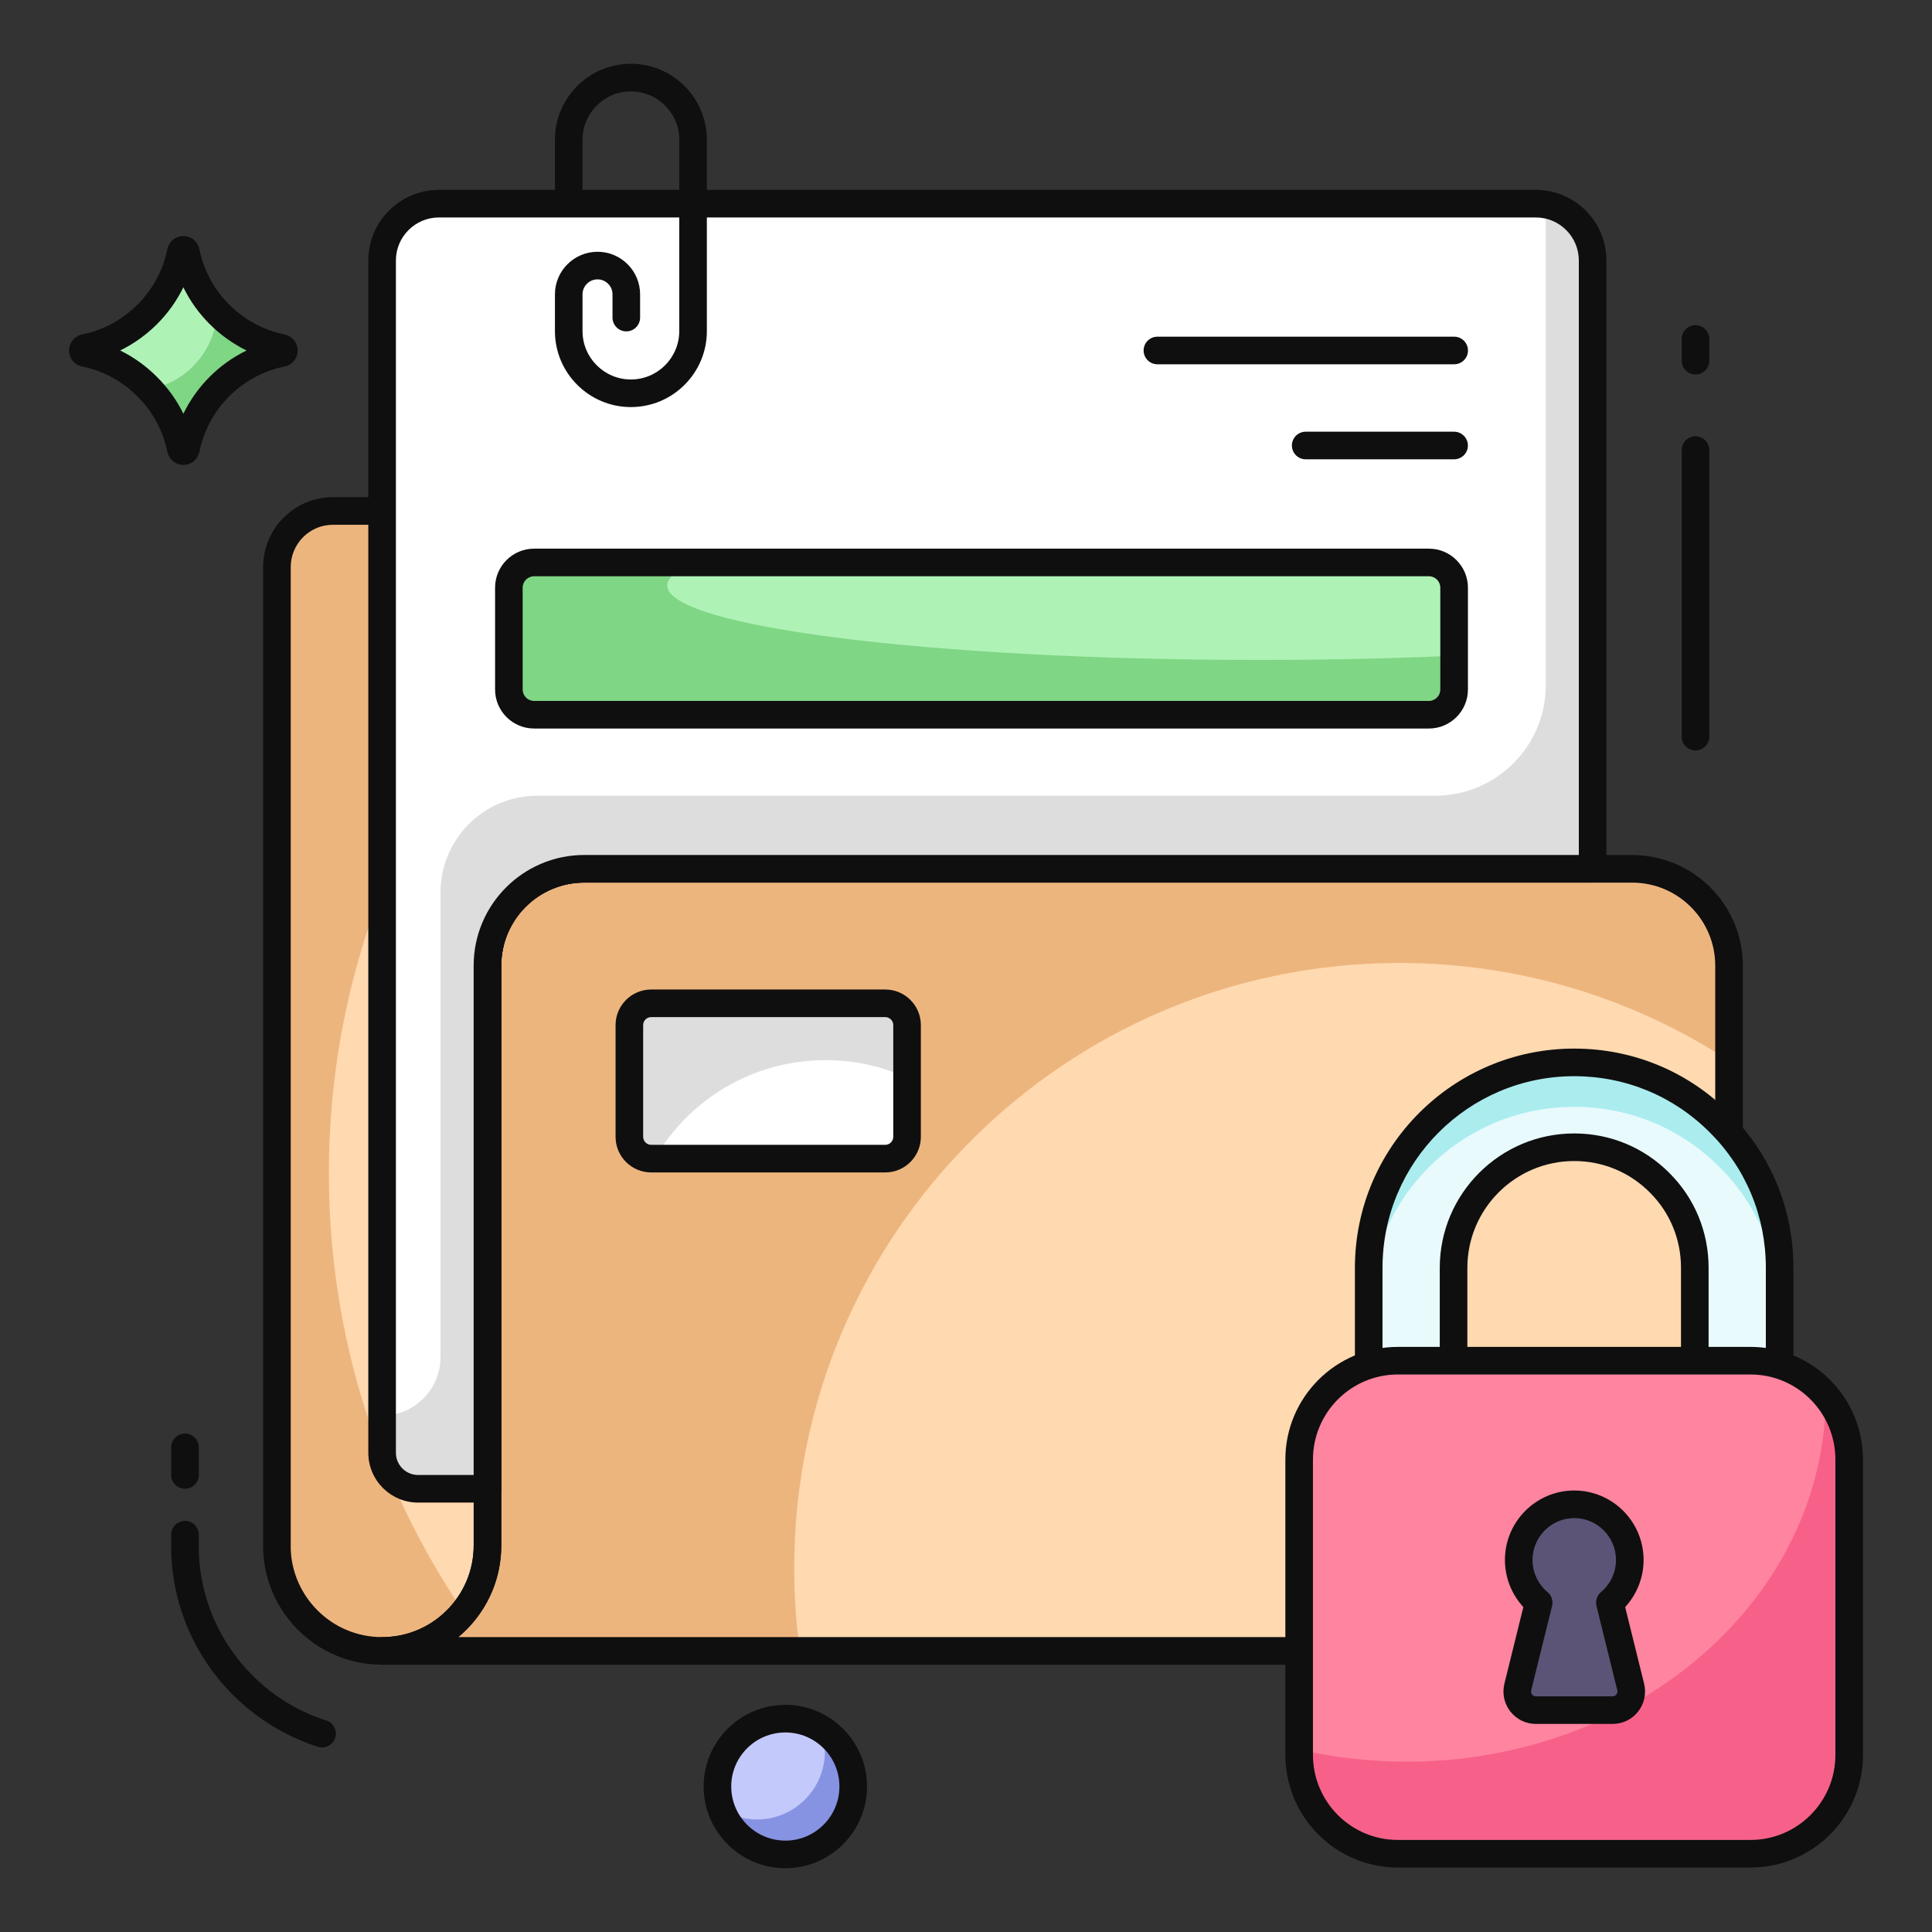
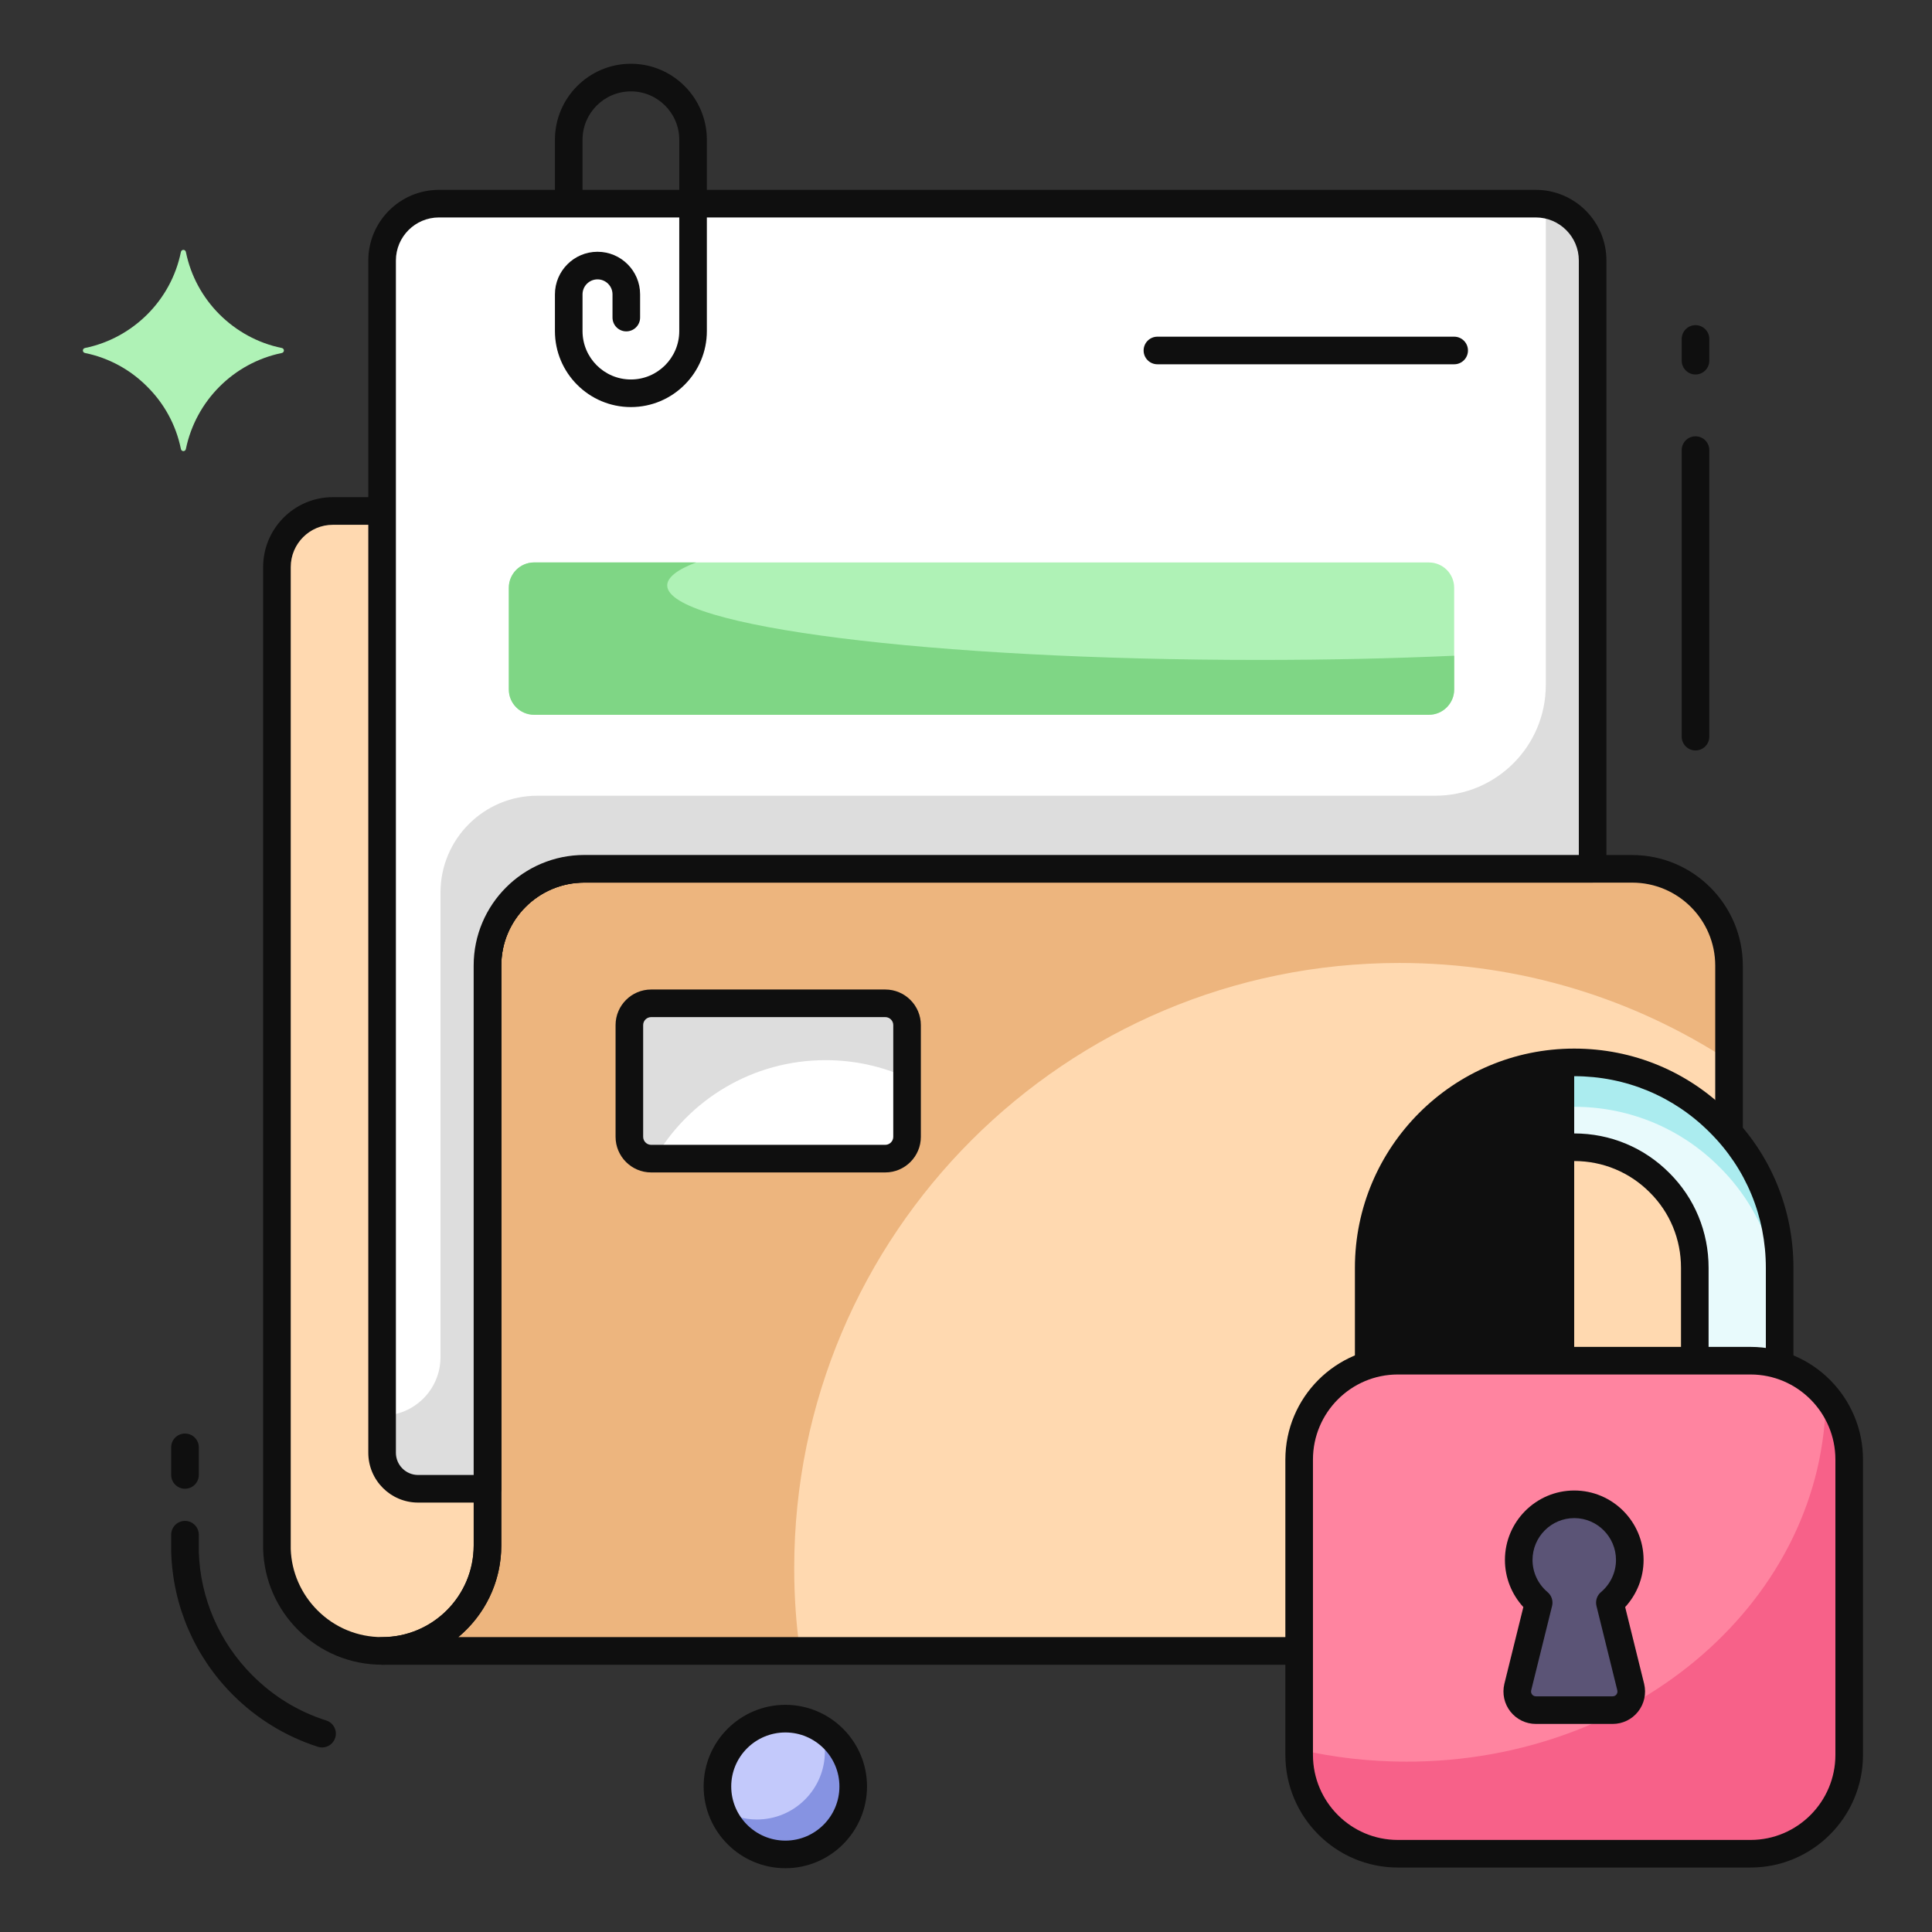
<svg xmlns="http://www.w3.org/2000/svg" width="60" height="60" viewBox="0 0 60 60" fill="none">
  <rect x="0" y="0" width="60" height="60" fill="#333333" stroke="none" />
  <path d="M47.126 21.404V26.98H18.147C16.487 26.98 15.141 28.326 15.141 29.986V47.998C15.141 49.802 13.672 51.271 11.868 51.271C10.966 51.271 10.153 50.908 9.558 50.314C8.991 49.747 8.629 48.968 8.602 48.107V17.612C8.602 16.648 9.381 15.869 10.337 15.869H16.897C17.402 15.869 17.881 16.088 18.209 16.464L21.003 19.662H45.383C46.347 19.662 47.126 20.44 47.126 21.404Z" fill="#FFD9B0" />
-   <path d="M10.213 36.444C10.213 41.495 11.762 46.186 14.402 50.066C13.796 50.803 12.887 51.272 11.864 51.272C10.961 51.272 10.15 50.906 9.556 50.312C8.99 49.746 8.624 48.969 8.602 48.106V17.609C8.602 16.649 9.379 15.872 10.333 15.872H16.893C17.402 15.872 17.882 16.089 18.207 16.466L19.207 17.609C13.722 22.049 10.213 28.838 10.213 36.444Z" fill="#EDB57E" />
  <path d="M53.698 29.989V47.996C53.698 49.805 52.232 51.271 50.423 51.271H11.871C13.675 51.271 15.14 49.805 15.14 47.996V29.989C15.14 28.328 16.486 26.982 18.147 26.982H50.691C52.352 26.982 53.698 28.328 53.698 29.989Z" fill="#FFD9B0" />
  <path d="M53.694 29.986V32.94C50.751 31.02 47.237 29.906 43.46 29.906C33.083 29.906 24.665 38.318 24.665 48.7C24.665 49.575 24.723 50.432 24.843 51.272H11.871C13.671 51.272 15.14 49.803 15.14 47.997V29.986C15.14 28.329 16.483 26.98 18.145 26.98H50.688C52.351 26.98 53.694 28.329 53.694 29.986Z" fill="#EDB57E" />
  <path d="M28.17 31.836V35.305C28.17 35.679 27.867 35.982 27.493 35.982H20.224C19.85 35.982 19.547 35.679 19.547 35.305V31.836C19.547 31.462 19.85 31.158 20.224 31.158H27.493C27.867 31.158 28.17 31.462 28.17 31.836Z" fill="white" />
  <path d="M28.166 31.838V33.467C27.394 33.118 26.543 32.924 25.64 32.924C23.372 32.924 21.389 34.152 20.332 35.981H20.223C19.846 35.981 19.543 35.678 19.543 35.307V31.838C19.543 31.461 19.846 31.158 20.223 31.158H27.491C27.863 31.158 28.166 31.461 28.166 31.838Z" fill="#DDDDDD" />
  <path d="M5.745 46.234C5.508 46.234 5.316 46.042 5.316 45.805V44.948C5.316 44.711 5.508 44.52 5.745 44.52C5.982 44.52 6.174 44.711 6.174 44.948V45.805C6.174 46.042 5.982 46.234 5.745 46.234Z" fill="#0F0F0F" />
  <path d="M10.002 54.269C9.959 54.269 9.915 54.262 9.872 54.248C8.886 53.934 7.974 53.377 7.234 52.637C6.051 51.454 5.37 49.882 5.317 48.211L5.316 47.662C5.316 47.425 5.508 47.233 5.745 47.233C5.982 47.233 6.174 47.425 6.174 47.662V48.197C6.22 49.636 6.811 51.003 7.84 52.031C8.493 52.684 9.264 53.155 10.132 53.431C10.357 53.503 10.482 53.744 10.41 53.97C10.352 54.152 10.184 54.269 10.002 54.269Z" fill="#0F0F0F" />
  <path d="M11.867 51.699C10.88 51.699 9.952 51.315 9.254 50.617C8.586 49.949 8.202 49.062 8.172 48.12L8.172 17.611C8.172 16.414 9.143 15.44 10.336 15.44H16.896C17.523 15.44 18.119 15.711 18.53 16.182L21.197 19.233H45.382C46.579 19.233 47.553 20.207 47.553 21.404V26.979C47.553 27.216 47.361 27.408 47.125 27.408H18.146C16.725 27.408 15.568 28.564 15.568 29.986V47.998C15.568 50.038 13.908 51.699 11.867 51.699ZM10.336 16.298C9.615 16.298 9.029 16.887 9.029 17.611V48.107C9.052 48.816 9.347 49.498 9.86 50.011C10.396 50.547 11.108 50.842 11.867 50.842C13.435 50.842 14.711 49.566 14.711 47.998V29.986C14.711 28.092 16.252 26.551 18.146 26.551H46.696V21.404C46.696 20.679 46.107 20.09 45.382 20.09H21.002C20.879 20.09 20.761 20.036 20.679 19.943L17.885 16.745C17.636 16.461 17.276 16.298 16.896 16.298H10.336Z" fill="#0F0F0F" />
  <path d="M50.422 51.7H11.87C11.633 51.7 11.441 51.508 11.441 51.271C11.441 51.034 11.633 50.842 11.87 50.842C13.436 50.842 14.711 49.566 14.711 47.996V29.989C14.711 28.095 16.252 26.554 18.146 26.554H50.69C52.584 26.554 54.125 28.095 54.125 29.989V47.996C54.125 50.038 52.464 51.7 50.422 51.7ZM14.233 50.842H50.422C51.991 50.842 53.268 49.566 53.268 47.996V29.989C53.268 28.567 52.112 27.411 50.69 27.411H18.146C16.724 27.411 15.568 28.567 15.568 29.989V47.996C15.568 49.139 15.049 50.163 14.233 50.842Z" fill="#0F0F0F" />
  <path d="M49.462 8.09V26.98H18.147C16.486 26.98 15.14 28.326 15.14 29.987V46.235H12.986C12.368 46.235 11.867 45.735 11.867 45.117V8.09C11.867 7.115 12.658 6.324 13.633 6.324H47.696C48.671 6.324 49.462 7.115 49.462 8.09Z" fill="white" />
  <path d="M49.458 8.09V26.981H18.143C16.486 26.981 15.138 28.324 15.138 29.987V46.233H12.983C12.367 46.233 11.863 45.728 11.863 45.112V43.964C12.867 43.964 13.68 43.15 13.68 42.147V27.718C13.68 26.058 15.026 24.712 16.686 24.712H44.57C46.468 24.712 48.006 23.174 48.006 21.276V6.353C48.829 6.495 49.458 7.221 49.458 8.09Z" fill="#DDDDDD" />
  <path d="M15.139 46.664H12.985C12.131 46.664 11.438 45.97 11.438 45.117V8.09C11.438 6.88 12.422 5.896 13.632 5.896H47.695C48.905 5.896 49.889 6.88 49.889 8.09V26.98C49.889 27.217 49.697 27.409 49.461 27.409H18.146C16.724 27.409 15.568 28.565 15.568 29.986V46.235C15.568 46.472 15.376 46.664 15.139 46.664ZM13.632 6.753C12.895 6.753 12.295 7.353 12.295 8.09V45.117C12.295 45.497 12.604 45.807 12.985 45.807H14.71V29.986C14.71 28.092 16.251 26.552 18.146 26.552H49.032V8.09C49.032 7.353 48.432 6.753 47.695 6.753H13.632Z" fill="#0F0F0F" />
  <path d="M19.593 12.642C18.292 12.642 17.234 11.584 17.234 10.283V9.141C17.234 8.412 17.828 7.819 18.557 7.819C19.286 7.819 19.879 8.412 19.879 9.141V9.862C19.879 10.099 19.687 10.291 19.45 10.291C19.214 10.291 19.022 10.099 19.022 9.862V9.141C19.022 8.885 18.813 8.676 18.557 8.676C18.3 8.676 18.091 8.885 18.091 9.141V10.283C18.091 11.111 18.765 11.785 19.593 11.785C20.421 11.785 21.095 11.111 21.095 10.283V4.339C21.095 3.511 20.421 2.838 19.593 2.838C18.765 2.838 18.091 3.511 18.091 4.339V6.293C18.091 6.53 17.9 6.722 17.663 6.722C17.426 6.722 17.234 6.53 17.234 6.293V4.339C17.234 3.039 18.292 1.98 19.593 1.98C20.894 1.98 21.952 3.039 21.952 4.339V10.283C21.952 11.584 20.894 12.642 19.593 12.642Z" fill="#0F0F0F" />
  <path d="M45.161 11.313H35.944C35.708 11.313 35.516 11.121 35.516 10.885C35.516 10.648 35.708 10.456 35.944 10.456H45.161C45.397 10.456 45.589 10.648 45.589 10.885C45.589 11.121 45.397 11.313 45.161 11.313Z" fill="#0F0F0F" />
-   <path d="M45.158 14.264H40.55C40.313 14.264 40.121 14.072 40.121 13.836C40.121 13.599 40.313 13.407 40.55 13.407H45.158C45.395 13.407 45.587 13.599 45.587 13.836C45.587 14.072 45.395 14.264 45.158 14.264Z" fill="#0F0F0F" />
  <path d="M44.377 22.197H16.588C16.155 22.197 15.805 21.846 15.805 21.413V18.251C15.805 17.819 16.155 17.468 16.588 17.468H44.377C44.809 17.468 45.16 17.819 45.16 18.251V21.413C45.16 21.846 44.809 22.197 44.377 22.197Z" fill="#AFF2B6" />
  <path d="M45.161 20.364V21.416C45.161 21.844 44.806 22.198 44.378 22.198H16.584C16.155 22.198 15.801 21.844 15.801 21.416V18.25C15.801 17.821 16.155 17.467 16.584 17.467H21.618C21.035 17.69 20.721 17.93 20.721 18.181C20.721 19.461 28.949 20.495 39.098 20.495C41.224 20.495 43.264 20.45 45.161 20.364Z" fill="#7FD685" />
-   <path d="M44.376 22.625H16.587C15.918 22.625 15.375 22.081 15.375 21.413V18.251C15.375 17.583 15.918 17.039 16.587 17.039H44.376C45.044 17.039 45.588 17.583 45.588 18.251V21.413C45.588 22.081 45.044 22.625 44.376 22.625ZM16.587 17.896C16.391 17.896 16.232 18.055 16.232 18.251V21.413C16.232 21.609 16.391 21.768 16.587 21.768H44.376C44.571 21.768 44.73 21.609 44.73 21.413V18.251C44.73 18.055 44.571 17.896 44.376 17.896H16.587Z" fill="#0F0F0F" />
  <path d="M27.492 36.411H20.223C19.613 36.411 19.117 35.915 19.117 35.305V31.835C19.117 31.226 19.613 30.73 20.223 30.73H27.492C28.102 30.73 28.598 31.226 28.598 31.835V35.305C28.598 35.915 28.102 36.411 27.492 36.411ZM20.223 31.587C20.086 31.587 19.974 31.698 19.974 31.835V35.305C19.974 35.442 20.086 35.554 20.223 35.554H27.492C27.629 35.554 27.741 35.442 27.741 35.305V31.835C27.741 31.698 27.629 31.587 27.492 31.587H20.223Z" fill="#0F0F0F" />
  <path d="M52.655 23.306C52.419 23.306 52.227 23.114 52.227 22.878V13.978C52.227 13.742 52.419 13.55 52.655 13.55C52.892 13.55 53.084 13.742 53.084 13.978V22.878C53.084 23.114 52.892 23.306 52.655 23.306Z" fill="#0F0F0F" />
  <path d="M52.655 11.63C52.419 11.63 52.227 11.438 52.227 11.201V10.526C52.227 10.29 52.419 10.098 52.655 10.098C52.892 10.098 53.084 10.29 53.084 10.526V11.201C53.084 11.438 52.892 11.63 52.655 11.63Z" fill="#0F0F0F" />
  <path d="M8.75 10.963C7.256 11.27 6.081 12.449 5.773 13.943C5.755 14.032 5.636 14.032 5.618 13.943C5.466 13.194 5.095 12.527 4.572 12.008C4.057 11.489 3.39 11.115 2.641 10.963C2.552 10.944 2.552 10.825 2.641 10.807C3.39 10.655 4.057 10.28 4.576 9.762C5.095 9.243 5.466 8.575 5.618 7.826C5.636 7.738 5.755 7.738 5.773 7.826C5.925 8.575 6.296 9.243 6.815 9.762C7.334 10.28 8.001 10.655 8.75 10.807C8.839 10.825 8.839 10.944 8.75 10.963Z" fill="#AFF2B6" />
-   <path d="M8.751 10.96C7.254 11.268 6.08 12.447 5.772 13.944C5.752 14.03 5.636 14.03 5.616 13.944C5.47 13.228 5.132 12.588 4.648 12.084C5.808 11.873 6.69 10.884 6.74 9.675C6.76 9.705 6.791 9.735 6.816 9.761C7.335 10.28 8 10.653 8.751 10.804C8.837 10.824 8.837 10.945 8.751 10.96Z" fill="#7FD685" />
-   <path d="M5.694 14.438C5.694 14.438 5.694 14.438 5.694 14.438C5.451 14.438 5.247 14.27 5.197 14.03C5.064 13.376 4.744 12.783 4.269 12.312C3.795 11.835 3.203 11.514 2.555 11.383C2.312 11.332 2.145 11.127 2.145 10.885C2.145 10.642 2.312 10.437 2.552 10.387C3.202 10.255 3.796 9.934 4.272 9.458C4.745 8.986 5.064 8.392 5.197 7.741C5.247 7.499 5.451 7.331 5.694 7.331H5.694C5.937 7.331 6.141 7.498 6.192 7.738C6.324 8.392 6.644 8.986 7.117 9.458C7.593 9.934 8.187 10.255 8.834 10.387C9.076 10.437 9.244 10.642 9.244 10.885C9.244 11.127 9.076 11.332 8.836 11.382C8.836 11.382 8.836 11.382 8.835 11.382C7.504 11.656 6.467 12.695 6.192 14.029C6.141 14.271 5.937 14.438 5.694 14.438ZM3.732 10.884C4.152 11.09 4.538 11.367 4.875 11.706C5.213 12.041 5.489 12.427 5.695 12.849C6.111 11.993 6.802 11.301 7.657 10.885C7.237 10.679 6.85 10.403 6.511 10.065C6.174 9.728 5.899 9.342 5.694 8.922C5.49 9.342 5.215 9.728 4.878 10.065C4.539 10.403 4.152 10.679 3.732 10.884Z" fill="#0F0F0F" />
  <path d="M26.498 55.48C26.498 56.647 25.555 57.591 24.392 57.591C23.225 57.591 22.281 56.647 22.281 55.48C22.281 54.318 23.225 53.374 24.392 53.374C25.555 53.374 26.498 54.318 26.498 55.48Z" fill="#C3C9FB" />
  <path d="M26.499 55.48C26.499 56.645 25.553 57.591 24.393 57.591C23.482 57.591 22.7 57.009 22.406 56.197C22.725 56.391 23.103 56.506 23.507 56.506C24.672 56.506 25.618 55.56 25.618 54.394C25.618 54.151 25.578 53.911 25.498 53.692C26.096 54.061 26.499 54.723 26.499 55.48Z" fill="#8693E2" />
  <path d="M24.391 58.019C22.991 58.019 21.852 56.88 21.852 55.48C21.852 54.082 22.991 52.945 24.391 52.945C25.788 52.945 26.926 54.082 26.926 55.48C26.926 56.88 25.788 58.019 24.391 58.019ZM24.391 53.803C23.463 53.803 22.709 54.555 22.709 55.48C22.709 56.408 23.463 57.162 24.391 57.162C25.316 57.162 26.069 56.408 26.069 55.48C26.069 54.555 25.316 53.803 24.391 53.803Z" fill="#0F0F0F" />
  <path d="M53.953 45.755C53.225 45.755 52.635 45.166 52.635 44.438V39.374C52.635 38.37 52.246 37.431 51.54 36.73C50.832 36.017 49.893 35.628 48.889 35.628C46.823 35.628 45.143 37.309 45.143 39.374V44.438C45.143 45.166 44.553 45.755 43.825 45.755C43.098 45.755 42.508 45.166 42.508 44.438V39.374C42.508 35.856 45.37 32.993 48.889 32.993C50.6 32.993 52.203 33.658 53.403 34.866C54.605 36.06 55.27 37.663 55.27 39.374V44.438C55.27 45.166 54.68 45.755 53.953 45.755Z" fill="#E8FAFC" />
  <path d="M55.268 39.373V40.756C55.268 39.042 54.605 37.442 53.405 36.248C52.205 35.042 50.599 34.373 48.891 34.373C45.371 34.373 42.508 37.236 42.508 40.756V39.373C42.508 35.859 45.371 32.996 48.891 32.996C50.599 32.996 52.205 33.659 53.405 34.865C54.605 36.059 55.268 37.665 55.268 39.373Z" fill="#ABECEF" />
-   <path d="M53.952 46.184C52.989 46.184 52.205 45.401 52.205 44.438V39.374C52.205 38.485 51.861 37.654 51.237 37.033C50.61 36.403 49.776 36.057 48.888 36.057C47.058 36.057 45.57 37.545 45.57 39.374V44.438C45.57 45.401 44.787 46.184 43.824 46.184C42.861 46.184 42.078 45.401 42.078 44.438V39.374C42.078 35.619 45.133 32.565 48.888 32.565C50.713 32.565 52.425 33.275 53.706 34.564C54.989 35.839 55.697 37.548 55.697 39.374V44.438C55.697 45.401 54.914 46.184 53.952 46.184ZM48.888 35.2C50.007 35.2 51.056 35.636 51.843 36.427C52.628 37.208 53.062 38.255 53.062 39.374V44.438C53.062 44.928 53.461 45.327 53.952 45.327C54.442 45.327 54.84 44.928 54.84 44.438V39.374C54.84 37.778 54.222 36.285 53.1 35.17C51.978 34.042 50.483 33.422 48.888 33.422C45.605 33.422 42.935 36.092 42.935 39.374V44.438C42.935 44.928 43.334 45.327 43.824 45.327C44.315 45.327 44.713 44.928 44.713 44.438V39.374C44.713 37.072 46.586 35.2 48.888 35.2Z" fill="#0F0F0F" />
+   <path d="M53.952 46.184C52.989 46.184 52.205 45.401 52.205 44.438V39.374C52.205 38.485 51.861 37.654 51.237 37.033C50.61 36.403 49.776 36.057 48.888 36.057C47.058 36.057 45.57 37.545 45.57 39.374V44.438C45.57 45.401 44.787 46.184 43.824 46.184C42.861 46.184 42.078 45.401 42.078 44.438V39.374C42.078 35.619 45.133 32.565 48.888 32.565C50.713 32.565 52.425 33.275 53.706 34.564C54.989 35.839 55.697 37.548 55.697 39.374V44.438C55.697 45.401 54.914 46.184 53.952 46.184ZM48.888 35.2C50.007 35.2 51.056 35.636 51.843 36.427C52.628 37.208 53.062 38.255 53.062 39.374V44.438C53.062 44.928 53.461 45.327 53.952 45.327C54.442 45.327 54.84 44.928 54.84 44.438V39.374C54.84 37.778 54.222 36.285 53.1 35.17C51.978 34.042 50.483 33.422 48.888 33.422V44.438C42.935 44.928 43.334 45.327 43.824 45.327C44.315 45.327 44.713 44.928 44.713 44.438V39.374C44.713 37.072 46.586 35.2 48.888 35.2Z" fill="#0F0F0F" />
  <path d="M57.43 45.328V54.5C57.43 56.193 56.06 57.57 54.367 57.57H43.411C41.718 57.57 40.348 56.193 40.348 54.5V45.328C40.348 43.628 41.718 42.258 43.411 42.258H54.367C56.06 42.258 57.43 43.628 57.43 45.328Z" fill="#FF84A0" />
  <path d="M57.428 45.327V54.499C57.428 56.19 56.062 57.567 54.365 57.567H43.41C41.719 57.567 40.348 56.19 40.348 54.499V54.333C41.41 54.579 42.531 54.71 43.685 54.71C50.862 54.71 56.691 49.619 56.702 43.339C57.154 43.876 57.428 44.573 57.428 45.327Z" fill="#F76189" />
  <path d="M54.365 57.998H43.41C41.485 57.998 39.918 56.429 39.918 54.5V45.328C39.918 43.399 41.485 41.829 43.41 41.829H54.365C56.291 41.829 57.857 43.399 57.857 45.328V54.5C57.857 56.429 56.291 57.998 54.365 57.998ZM43.41 42.686C41.957 42.686 40.775 43.871 40.775 45.328V54.5C40.775 55.956 41.957 57.141 43.41 57.141H54.365C55.818 57.141 57 55.956 57 54.5V45.328C57 43.871 55.818 42.686 54.365 42.686H43.41Z" fill="#0F0F0F" />
  <path d="M50.084 53.109H47.698C47.324 53.109 47.05 52.76 47.137 52.395L47.786 49.772C47.407 49.452 47.166 48.978 47.166 48.447C47.166 47.491 47.94 46.718 48.891 46.718C49.843 46.718 50.616 47.491 50.616 48.447C50.616 48.978 50.375 49.452 49.997 49.772L50.645 52.395C50.732 52.76 50.458 53.109 50.084 53.109Z" fill="#5B5476" />
  <path d="M50.083 53.538H47.697C47.388 53.538 47.1 53.398 46.908 53.156C46.716 52.912 46.647 52.598 46.719 52.295L47.309 49.909C46.943 49.511 46.737 48.991 46.737 48.446C46.737 47.257 47.703 46.289 48.89 46.289C50.078 46.289 51.043 47.257 51.043 48.446C51.043 48.991 50.837 49.511 50.471 49.909L51.06 52.292C51.133 52.598 51.064 52.912 50.872 53.156C50.68 53.399 50.392 53.538 50.083 53.538ZM48.89 47.146C48.175 47.146 47.594 47.73 47.594 48.446C47.594 48.83 47.764 49.194 48.061 49.445C48.186 49.55 48.24 49.717 48.201 49.875L47.552 52.497C47.538 52.557 47.564 52.603 47.581 52.625C47.598 52.645 47.635 52.681 47.697 52.681H50.083C50.146 52.681 50.183 52.645 50.199 52.625C50.216 52.603 50.242 52.558 50.227 52.494L49.58 49.875C49.541 49.717 49.594 49.55 49.719 49.445C50.016 49.194 50.186 48.83 50.186 48.446C50.186 47.73 49.605 47.146 48.89 47.146Z" fill="#0F0F0F" />
</svg>